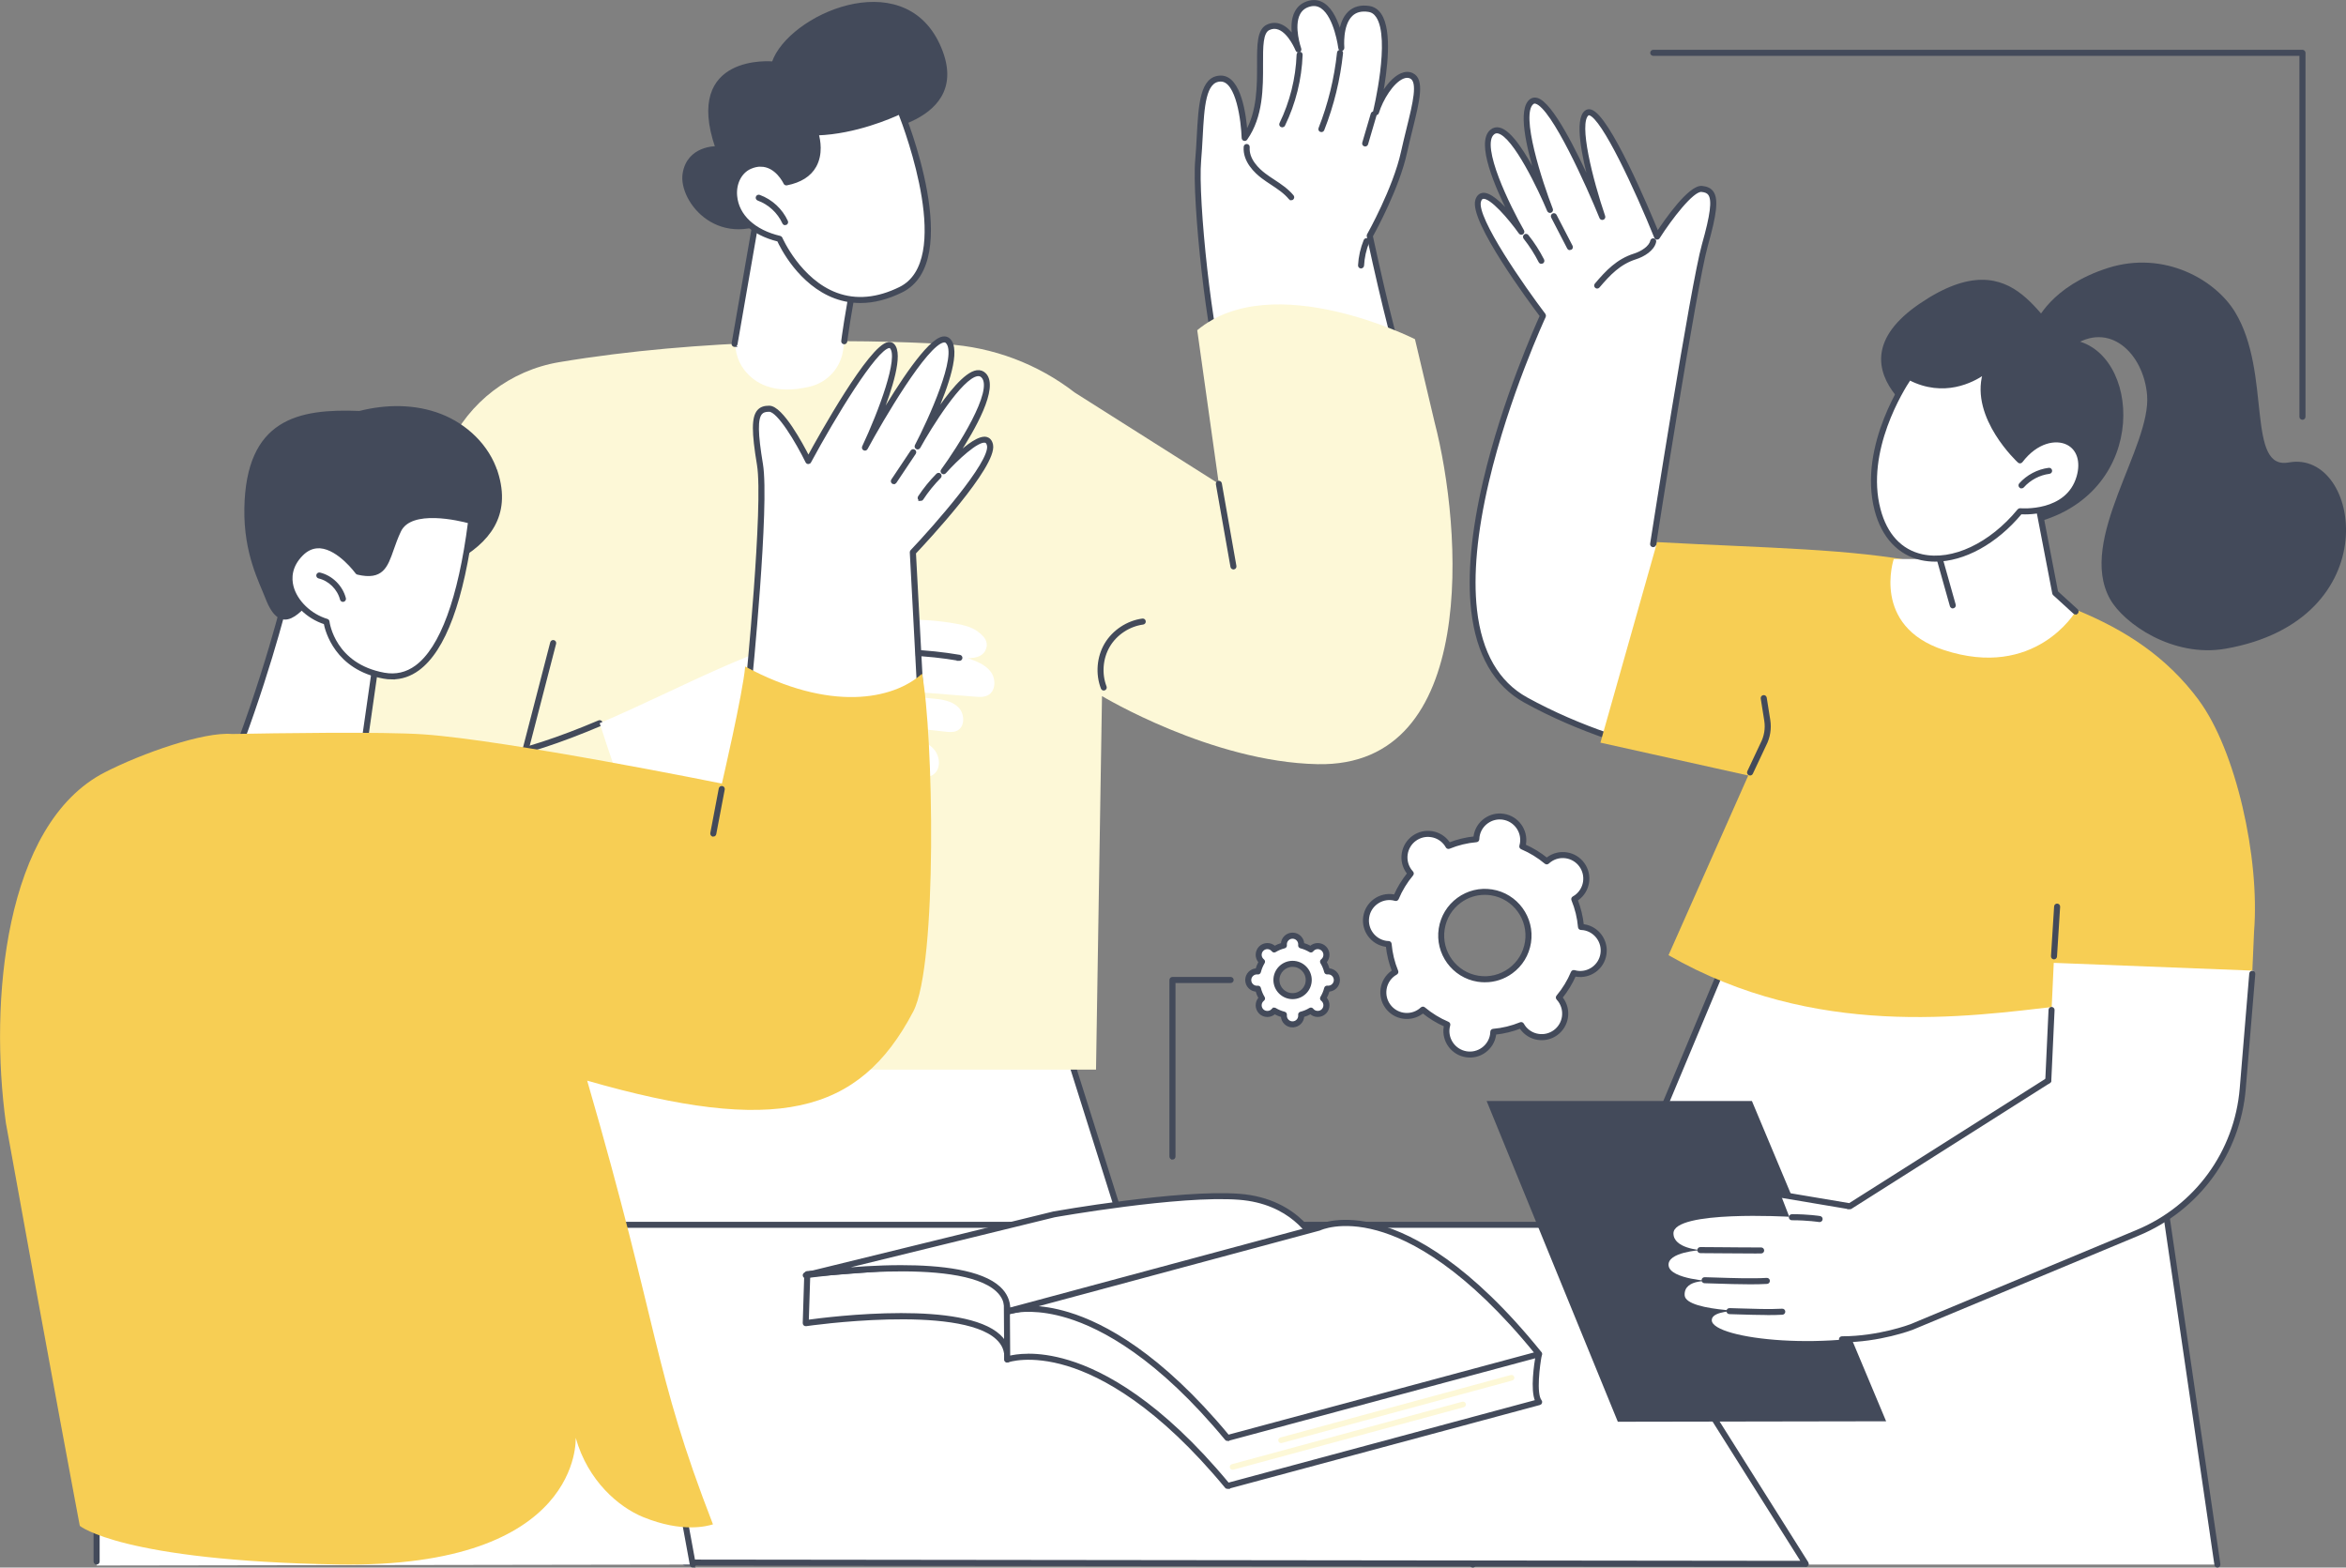
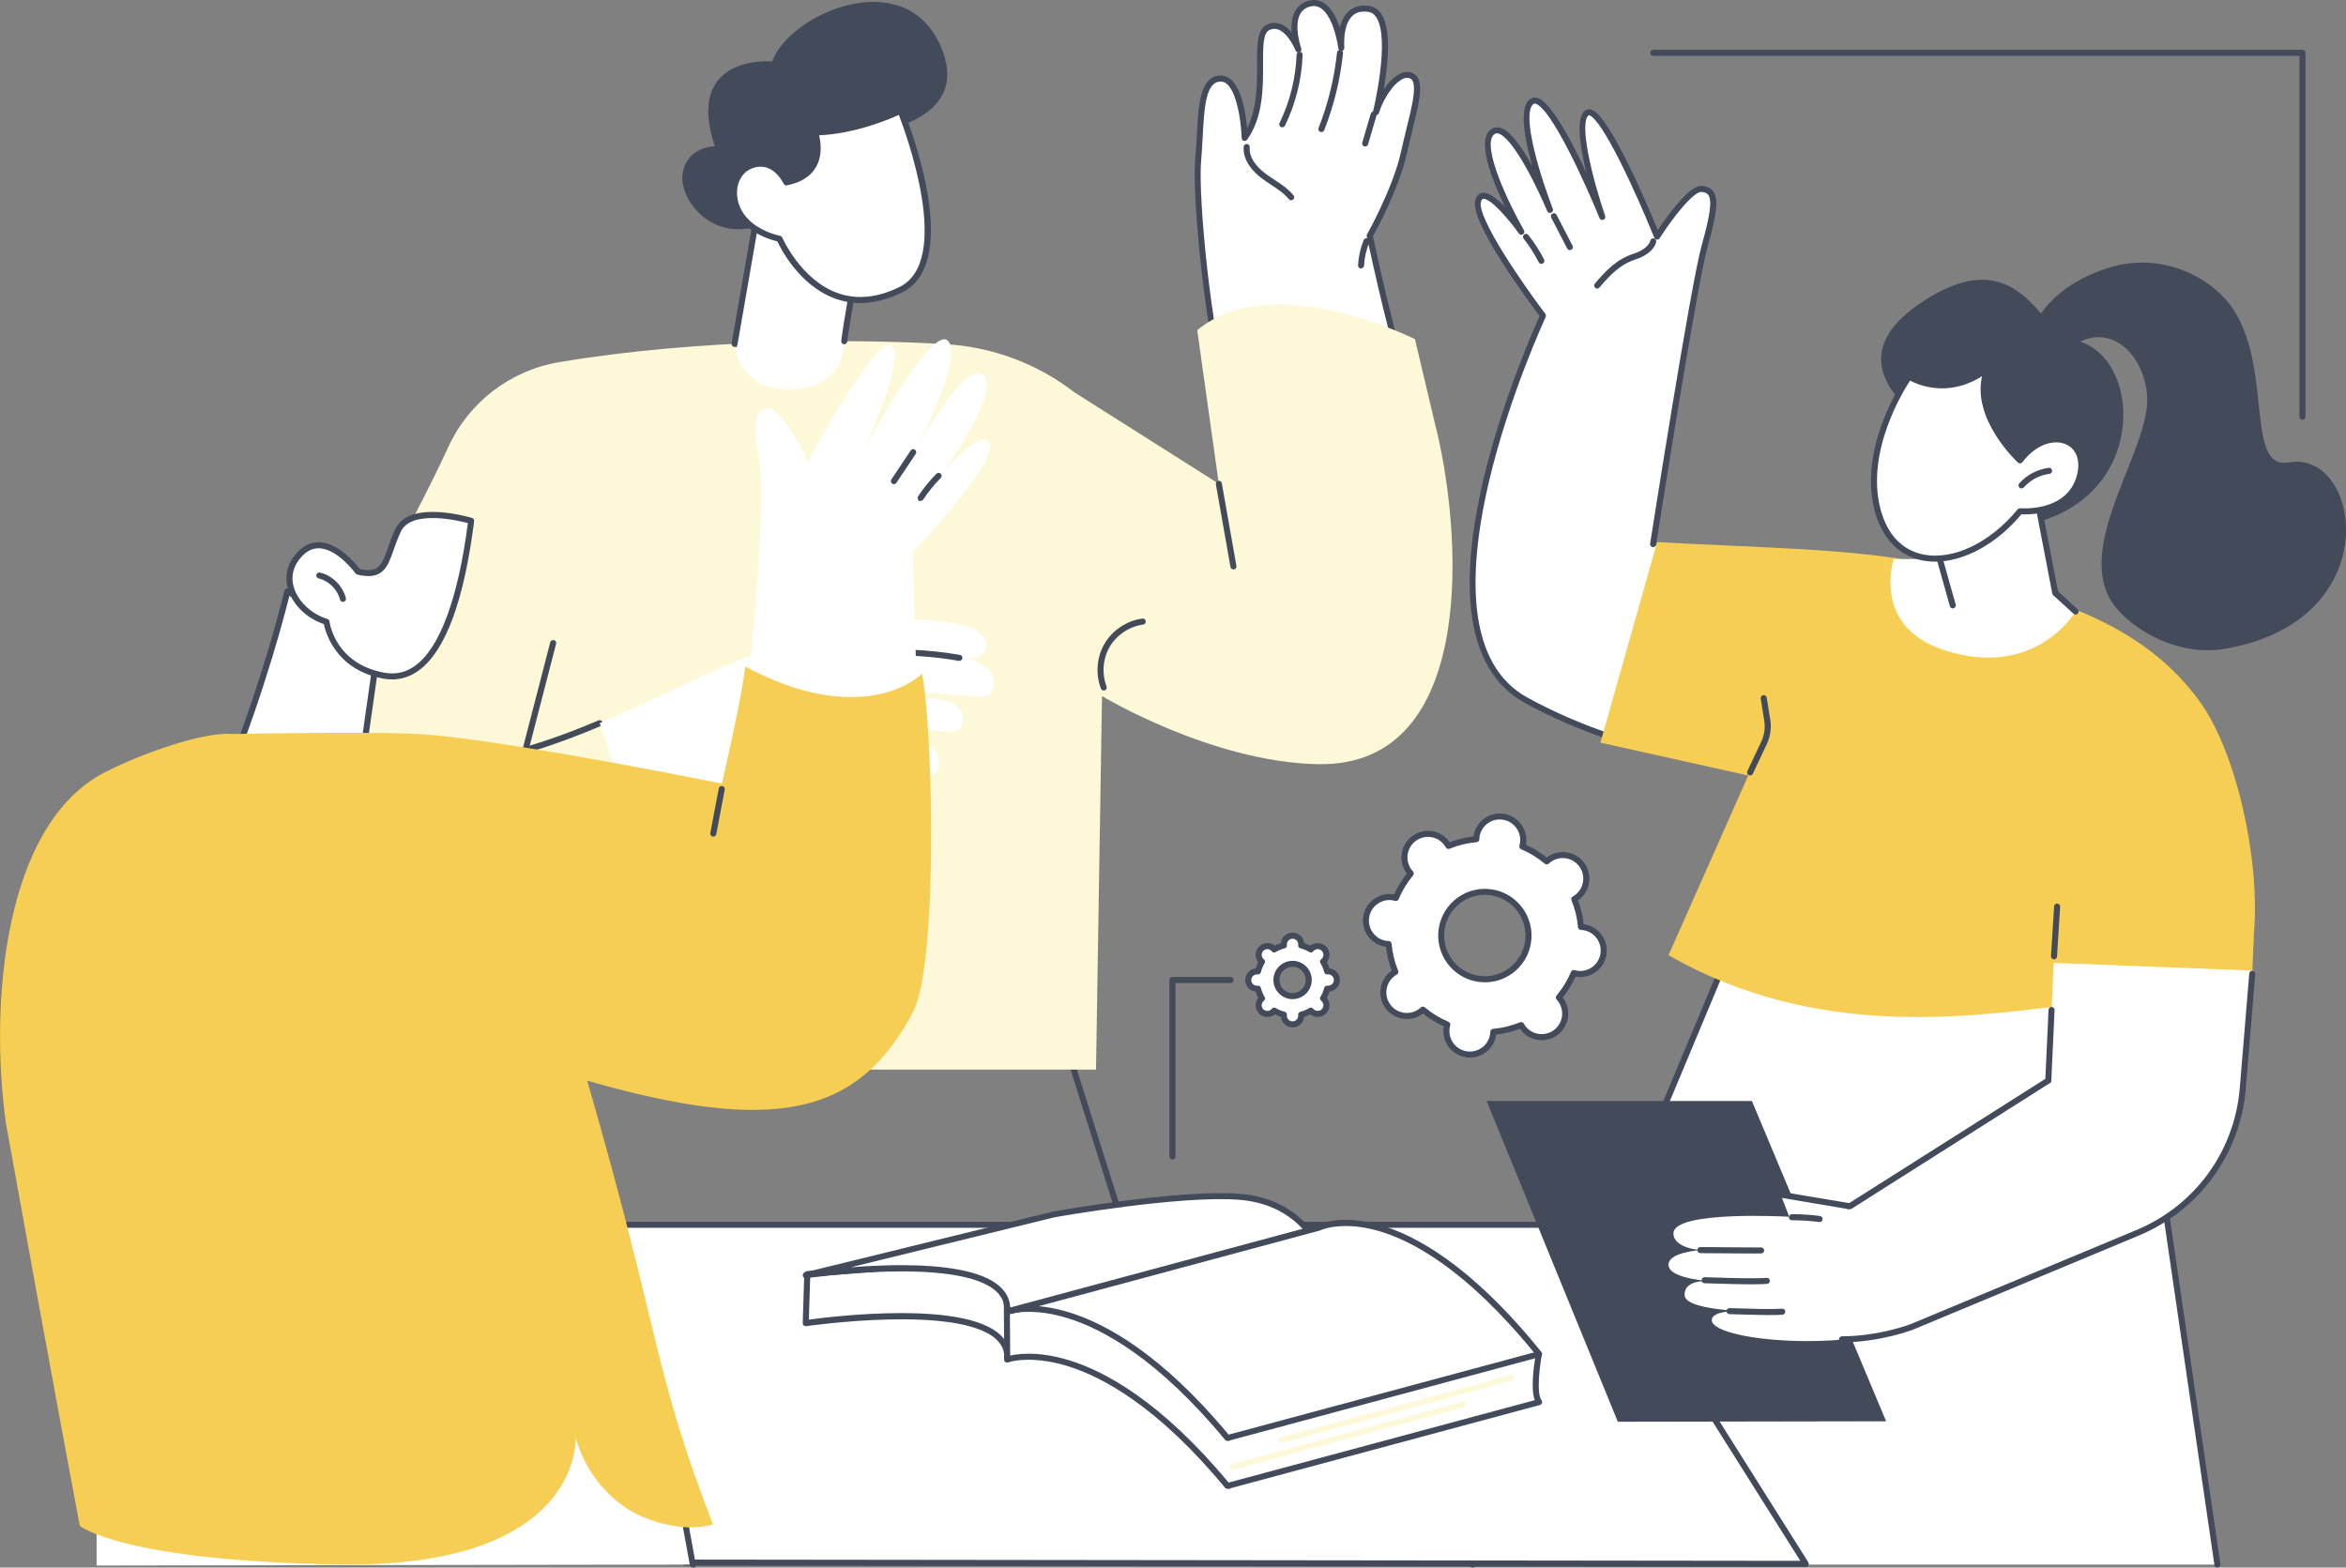
<svg xmlns="http://www.w3.org/2000/svg" id="Capa_2" data-name="Capa 2" viewBox="0 0 517.76 345.97">
  <rect x="0" y="0" width="517.76" height="345.97" fill="#808080" stroke="none" />
  <defs>
    <style>      .cls-1 {        fill: #fdf8d7;      }      .cls-2 {        fill: #f7ce54;      }      .cls-3 {        fill: #fff;      }      .cls-4 {        fill: #434a5a;        stroke: #434a5a;        stroke-miterlimit: 10;        stroke-width: .5px;      }    </style>
  </defs>
  <g id="Illustration">
    <g id="Celebrate_success" data-name="Celebrate success">
      <g>
        <g>
-           <polygon class="cls-3" points="223.18 191.39 247.95 269.99 88.5 269.99 91.25 243.21 93 234.32 93.26 232.95 223.18 191.39" />
          <path class="cls-4" d="M247.61,270.2c-.18,0-.34-.11-.4-.29l-23.23-73.65c-.07-.22.05-.45.27-.52.22-.07.45.05.52.27l23.23,73.65c.07.22-.05.45-.27.52-.04.01-.08.02-.13.02Z" />
          <g>
            <path class="cls-3" d="M91.25,245.3l-2.75,24.43,2.75-24.43Z" />
            <path class="cls-4" d="M88.5,270.14s-.03,0-.05,0c-.23-.03-.39-.23-.37-.46l2.75-24.43c.03-.23.23-.39.46-.37.23.03.39.23.37.46l-2.75,24.43c-.02.21-.2.37-.41.37Z" />
          </g>
        </g>
        <g>
          <g>
            <g>
              <path class="cls-3" d="M302.07,1.95c-6.99-1.03-6.04,8.62-6.04,8.62,0,0-1.4-11.2-7-9.79-5.6,1.41-2.47,10.12-2.47,10.12,0,0-2.69-6.76-6.7-4.87-4.02,1.89,1.02,15.68-5.15,24.41,0,0-.39-13.18-5.31-13.11-4.92.07-4.19,9.46-4.96,18.03-.77,8.57,2.65,40.5,5.58,47.64,8.15.99,40.77,9.26,42.36,8.96-4.65-16.67-6.44-23.13-10.07-39.94,0,0,5.76-10.18,7.56-18.42,1.8-8.24,4.47-15.56,1.65-16.89-2.81-1.34-6.56,3.88-7.84,8.04,0,0,5.38-21.79-1.61-22.82Z" />
              <path class="cls-4" d="M312.29,92.4c-1.16,0-6.19-1.13-16.77-3.56-9.94-2.29-21.21-4.88-25.55-5.41-.15-.02-.28-.12-.33-.25-2.95-7.17-6.39-39.16-5.61-47.84.15-1.71.25-3.47.34-5.17.38-7.07.71-13.18,5.03-13.24,4.36-.06,5.41,8.81,5.66,12.22,2.65-4.57,2.63-10.3,2.62-14.97-.01-4.22-.02-7.55,2.01-8.51.97-.46,1.95-.49,2.91-.11,1.16.46,2.12,1.46,2.84,2.47-.26-1.7-.3-3.79.56-5.39.61-1.15,1.6-1.9,2.94-2.24,1.18-.3,2.28-.11,3.26.57,1.83,1.25,2.93,3.96,3.55,6.18.24-1.55.78-3.27,1.98-4.41,1.1-1.05,2.59-1.45,4.41-1.18,1.02.15,1.86.7,2.49,1.64,2.45,3.65,1.26,12.57.29,17.77,1.17-2.03,2.72-3.84,4.32-4.55.89-.39,1.71-.41,2.46-.05,2.52,1.2,1.37,5.84-.22,12.27-.41,1.64-.82,3.34-1.21,5.09-1.68,7.68-6.83,17.14-7.53,18.39,3.68,16.98,5.54,23.67,10.03,39.76.03.11.01.23-.05.33-.06.1-.16.17-.28.19-.04,0-.1.01-.16.01ZM270.31,82.63c4.54.6,15.61,3.14,25.39,5.39,6.96,1.6,14.13,3.25,16.12,3.51-4.4-15.76-6.26-22.49-9.93-39.41-.02-.1,0-.2.04-.29.06-.1,5.75-10.22,7.52-18.3.39-1.76.81-3.47,1.21-5.11,1.38-5.59,2.57-10.41.67-11.32-.52-.25-1.12-.23-1.77.06-2.25.99-4.56,4.71-5.49,7.73-.07.21-.29.34-.51.28-.22-.06-.35-.28-.29-.5.04-.16,3.93-16.15.66-21.02-.5-.75-1.13-1.17-1.92-1.28h0c-1.56-.23-2.81.09-3.72.96-2.31,2.2-1.85,7.16-1.85,7.21.02.23-.14.43-.37.45-.23.03-.43-.14-.46-.36,0-.07-.9-6.94-3.9-8.99-.79-.54-1.64-.69-2.59-.45-1.12.28-1.91.88-2.41,1.82-1.51,2.84.22,7.71.23,7.76.08.21-.03.45-.24.53-.21.08-.45-.02-.53-.24-.02-.04-1.54-3.81-3.89-4.74-.75-.3-1.49-.27-2.25.09-1.55.73-1.54,3.83-1.53,7.75.02,5.16.04,11.58-3.46,16.52-.1.15-.29.21-.46.16-.17-.05-.29-.21-.3-.39-.11-3.54-1.18-12.7-4.86-12.7-.01,0-.02,0-.03,0-3.54.05-3.85,5.8-4.21,12.46-.09,1.7-.19,3.47-.34,5.2-.77,8.53,2.56,39.7,5.46,47.22Z" />
            </g>
            <path class="cls-4" d="M301.29,32.08s-.08,0-.12-.02c-.22-.06-.35-.3-.28-.52l1.88-6.4c.06-.22.3-.35.52-.28.22.06.35.3.28.52l-1.88,6.4c-.05.18-.22.3-.4.3Z" />
            <path class="cls-4" d="M291.62,28.91c-.05,0-.1,0-.15-.03-.21-.08-.32-.33-.23-.54,2.11-5.36,3.48-10.99,4.09-16.72.02-.23.23-.39.46-.37.23.02.39.23.37.46-.61,5.8-2,11.5-4.14,16.93-.06.16-.22.26-.39.26Z" />
            <path class="cls-4" d="M282.99,27.86c-.06,0-.12-.01-.18-.04-.21-.1-.29-.35-.19-.56,2.29-4.71,3.6-9.97,3.79-15.2,0-.23.2-.41.43-.4.23,0,.41.2.4.43-.19,5.35-1.53,10.72-3.87,15.53-.07.15-.22.23-.37.23Z" />
            <path class="cls-4" d="M284.97,43.95c-.12,0-.24-.05-.32-.15-1.09-1.32-2.51-2.26-4.01-3.25-.67-.44-1.36-.9-2.01-1.39-1.56-1.17-4.14-3.61-3.9-6.75.02-.23.21-.4.45-.38.23.02.4.22.38.45-.22,2.74,2.14,4.95,3.57,6.02.63.48,1.31.93,1.97,1.36,1.49.98,3.02,2,4.19,3.41.15.18.12.44-.05.59-.08.06-.17.1-.27.1Z" />
            <path class="cls-4" d="M300.38,59s-.02,0-.02,0c-.23-.01-.41-.21-.39-.44.1-1.89.52-3.74,1.23-5.49.09-.21.33-.32.54-.23.21.09.32.33.23.54-.68,1.67-1.07,3.42-1.17,5.22-.01.22-.2.39-.41.39Z" />
          </g>
          <path class="cls-1" d="M241.89,236.07l1.32-82.44s24.15,14.56,47.59,15.03c35.72.72,31.89-52.08,25.82-75.44l-4.34-18.36s-31.42-15.86-48.05-1.98l4.76,33.89-31.81-20.14c-8.17-6.32-18.05-10.04-28.37-10.66-20.05-1.21-54.33-1.25-85.38,3.96-10.77,1.81-19.94,8.8-24.48,18.71-8.3,18.11-23.51,43.7-32.96,68.4-6.34,16.56,1.94,35.32,18.65,41.31,1.04.37,2.05.67,3.02.87l-1.81,26.85h156.04Z" />
          <path class="cls-4" d="M108.75,167.73c-.19,0-.37-.14-.41-.33-.05-.23.1-.44.32-.49,7.11-1.45,14.59-3.89,23.52-7.68.21-.09.46,0,.55.22.09.21,0,.46-.22.55-8.99,3.81-16.51,6.27-23.68,7.73-.03,0-.06,0-.08,0Z" />
          <path class="cls-4" d="M104.82,211.97c-5.41,0-10.73-.64-15.87-1.92-.22-.06-.36-.28-.3-.5.06-.22.28-.36.5-.3,15.1,3.78,31.95,1.87,47.43-5.4,3.27-1.53,6.56-3.26,10.07-5.28.2-.11.45-.05.57.15.11.2.05.45-.15.57-3.52,2.03-6.84,3.76-10.13,5.31-10.4,4.88-21.41,7.37-32.12,7.37Z" />
          <path class="cls-4" d="M115.37,168.26s-.07,0-.1-.01c-.22-.06-.36-.28-.3-.51,1.01-3.92,2.17-8.39,3.33-12.86,1.18-4.54,2.35-9.08,3.38-13.06.06-.22.29-.36.51-.3.22.06.36.28.3.51-1.03,3.98-2.2,8.52-3.38,13.06-1.16,4.47-2.32,8.94-3.33,12.86-.05.19-.22.31-.4.31Z" />
          <g>
            <path class="cls-3" d="M218.64,148.24c-1.21-1.59-3.21-2.33-5.09-3,2.08.07,3.62-.55,4.11-2.14.49-1.6-.52-2.69-1.85-3.7-1.33-1.01-3.02-1.41-4.67-1.72-17.71-3.24-35.81,2.55-52.28,9.83-8.86,3.92-17.59,8.31-26.51,12.1,4.04,12.66,9.39,27.15,14.51,39.32,10.87-6.26,21.04-13.76,31.45-20.8,6.54-4.42,14.14-8.87,21.87-7.21,2,.43,4.29,1.2,5.91-.05,1.54-1.2,1.41-3.72.22-5.26-1.19-1.55-3.1-2.33-4.95-2.97-1.84-.64-3.78-1.23-5.23-2.54,4.16.46,8.32.92,12.48,1.38.87.1,1.78.18,2.57-.18,1.87-.86,1.77-3.81.29-5.24-1.49-1.43-3.7-1.73-5.75-1.9-2.05-.17-4.25-.35-5.87-1.62,5.12.41,10.23.81,15.35,1.22.95.08,1.96.14,2.81-.3,1.78-.91,1.84-3.63.63-5.22Z" />
            <path class="cls-4" d="M211.75,145.6s-.05,0-.07,0c-3.59-.62-7.26-1-10.91-1.15-.23,0-.41-.2-.4-.43,0-.23.2-.41.43-.4,3.68.15,7.38.54,11.01,1.16.23.04.38.25.34.48-.03.2-.21.35-.41.35Z" />
          </g>
          <path class="cls-4" d="M243.6,152.16c-.17,0-.32-.1-.39-.27-1.21-3.12-.91-6.85.79-9.73,1.7-2.88,4.83-4.95,8.15-5.39.23-.03.44.13.47.36.03.23-.13.44-.36.47-3.08.41-5.97,2.32-7.54,4.99-1.58,2.67-1.86,6.12-.74,9,.08.21-.02.46-.24.54-.05.02-.1.03-.15.03Z" />
          <path class="cls-4" d="M272.22,125.43c-.2,0-.37-.14-.41-.34l-3.22-18.24c-.04-.23.11-.44.34-.48.23-.04.44.11.48.34l3.22,18.24c.04.23-.11.44-.34.48-.02,0-.05,0-.07,0Z" />
        </g>
        <g>
          <g>
            <path class="cls-3" d="M166.67,50.04s-3.06,16.86-4.25,24.1c-.43,2.6.18,5.29,1.77,7.4,2.2,2.92,6.49,5.75,14.61,3.77,3.9-.95,6.82-4.22,7.3-8.21.6-4.91,1.54-11.67,2.52-15.12l-21.95-11.94Z" />
            <path class="cls-4" d="M162.12,76.31s-.05,0-.07,0c-.23-.04-.38-.25-.34-.48l4.83-27.77c.02-.14.11-.25.24-.31.13-.06.27-.04.39.03l21.68,13.85c.15.09.22.27.18.44-1.33,6.02-2.28,13.23-2.29,13.3-.03.23-.24.39-.47.36-.23-.03-.39-.24-.36-.47,0-.07.93-7.09,2.24-13.09l-20.91-13.36-4.72,27.15c-.04.2-.21.34-.41.34Z" />
          </g>
          <path class="cls-4" d="M190.76,29.23s24.54-1.89,16.4-19.41c-8.14-17.52-33.07-6.3-36.57,3.99,0,0-19.56-1.91-12.49,18.71,0,0-6.26-.17-7.2,5.83-.94,6,7.96,17.39,21.14,9.06,13.18-8.33,18.71-18.19,18.71-18.19Z" />
          <g>
            <g>
              <path class="cls-3" d="M198.73,24.45s-9.12,4.59-18.85,4.78c0,0,3.38,9.12-6.34,11.02,0,0-2.77-5.93-8.11-3.58-5.34,2.35-5.44,13.22,6.6,16.05,0,0,8.66,20.13,26.76,11.23,13.41-6.6-.07-39.5-.07-39.5Z" />
              <path class="cls-4" d="M189.89,66.63c-1.91,0-3.76-.33-5.56-.99-7.88-2.91-11.94-11.16-12.58-12.57-5.93-1.45-9.71-5.08-10.14-9.72-.29-3.13,1.18-5.97,3.66-7.06,4.93-2.17,7.82,2.28,8.5,3.49,2.61-.57,4.43-1.74,5.41-3.49,1.71-3.04.33-6.88.32-6.92-.05-.13-.03-.27.05-.38.08-.11.2-.18.34-.18,9.52-.19,18.58-4.69,18.67-4.74.1-.05.22-.06.33-.02.11.04.19.12.24.23.56,1.36,13.47,33.33-.13,40.03-3.14,1.54-6.18,2.32-9.09,2.32ZM167.88,36.53c-.69,0-1.45.15-2.27.51-2.15.95-3.43,3.45-3.17,6.23.4,4.33,4.03,7.7,9.7,9.04.13.03.23.12.29.24.04.09,4.09,9.32,12.2,12.31,4.31,1.59,9.02,1.16,13.99-1.29,12.12-5.96,1.37-34.76-.11-38.55-1.85.86-9.72,4.31-18.06,4.61.35,1.24.97,4.36-.54,7.06-1.14,2.04-3.26,3.38-6.28,3.97-.19.04-.38-.06-.46-.23-.09-.19-1.87-3.89-5.29-3.89Z" />
            </g>
-             <path class="cls-4" d="M173.28,49.44c-.16,0-.31-.09-.38-.24-1.09-2.38-3.13-4.27-5.59-5.17-.22-.08-.33-.32-.25-.53.08-.22.32-.33.53-.25,2.67.98,4.88,3.02,6.06,5.61.1.21,0,.46-.2.55-.06.03-.12.04-.17.04Z" />
          </g>
        </g>
      </g>
      <g>
        <g>
          <polygon class="cls-3" points="385.57 200.53 325.03 345.31 489.37 345.31 469.28 207.75 385.57 200.53" />
          <path class="cls-4" d="M325.03,345.72c-.05,0-.11-.01-.16-.03-.21-.09-.31-.33-.22-.54l60.54-144.78c.07-.17.23-.27.42-.25l83.71,7.23c.19.02.35.16.38.35l20.09,137.55c.03.23-.12.44-.35.47-.23.03-.44-.12-.47-.35l-20.05-137.23-83.07-7.17-60.42,144.5c-.07.16-.22.26-.38.26Z" />
        </g>
        <g>
          <g>
            <path class="cls-3" d="M364.87,120.09l15.63,7.72-.15,37.42s-19.83,4.1-43.58-10.72c-27.6-17.21,3.79-84.84,3.79-84.84,0,0-15.74-20.77-14.31-25.36,1.43-4.6,9.54,6.84,9.54,6.84,0,0-10.62-18.54-6.44-22,4.18-3.46,12.77,17.18,12.77,17.18,0,0-8.11-20.84-4.06-23.9,4.06-3.06,15.6,25.45,15.6,25.45,0,0-6.88-20.23-3.45-22.94,3.43-2.71,15.54,27.27,15.54,27.27,0,0,6.87-10.81,9.85-10.52,2.98.29,3.52,2.78.71,12.71-2.49,8.76-11.43,65.69-11.43,65.69Z" />
            <path class="cls-4" d="M386.96,169.81s-.02,0-.03,0c-.26-.02-26.35-1.71-50.36-14.94-6.62-3.65-10.54-10.44-11.64-20.19-.87-7.74.02-17.35,2.65-28.57,4.19-17.88,11.54-34.28,12.5-36.39-2.2-2.91-15.64-20.99-14.23-25.54.31-1,.9-1.29,1.35-1.36,1.57-.25,4.03,2.09,5.98,4.33-2.95-5.83-7.26-15.69-4.09-18.32.54-.45,1.17-.59,1.86-.42,2.55.63,5.75,5.84,8.14,10.46-1.99-6.42-3.92-14.78-1.28-16.78.4-.3.89-.39,1.41-.24,3.22.89,8.52,11.57,11.84,18.94-1.7-6.23-3.38-14.38-1.11-16.17.32-.25.7-.32,1.11-.21,3.98,1.05,12.78,22.06,14.76,26.91,1.66-2.52,7.02-10.3,9.8-10.04,1.12.11,1.86.48,2.33,1.16,1.06,1.56.71,4.75-1.29,11.81-2.45,8.64-11.31,65.34-11.4,65.91-.04.23-.25.38-.48.35-.23-.04-.38-.25-.35-.48.09-.57,8.95-57.32,11.42-66.01,1.87-6.6,2.28-9.82,1.4-11.11-.32-.47-.85-.72-1.72-.8-1.97-.19-6.85,6.23-9.46,10.33-.08.13-.23.21-.39.19-.16-.01-.29-.11-.35-.26-4.24-10.5-11.6-26.39-14.51-27.16-.2-.05-.31,0-.39.06-2.35,1.86.86,14.46,3.59,22.48.07.21-.04.45-.25.52-.21.08-.45-.02-.53-.23-2.72-6.71-10.58-24.36-14.27-25.39-.27-.08-.49-.04-.69.11-3.12,2.36,1.97,17.71,4.19,23.42.08.21-.02.45-.23.54-.21.08-.45-.02-.54-.23-1.88-4.51-7.51-16.41-10.99-17.27-.43-.11-.79-.03-1.13.25-3.2,2.66,3.63,16.4,6.54,21.47.11.19.05.44-.14.56-.19.12-.43.07-.56-.11-2.23-3.14-6.39-8.02-8.13-7.75-.11.02-.46.07-.68.79-1.12,3.6,9.9,19.26,14.25,24.99.09.12.11.29.05.43-.08.17-8.11,17.48-12.56,36.47-2.61,11.13-3.49,20.64-2.63,28.28,1.07,9.47,4.84,16.04,11.21,19.55,23.85,13.13,49.75,14.82,50,14.84.23.01.4.21.39.44-.01.22-.2.39-.41.39Z" />
            <path class="cls-4" d="M352.5,63.44c-.1,0-.19-.03-.27-.1-.18-.15-.2-.41-.05-.59,2.45-2.88,4.78-5.36,8.54-6.55,1.6-.51,3.45-1.67,3.74-3.03.05-.22.27-.37.49-.32.22.05.37.27.32.49-.39,1.81-2.56,3.1-4.3,3.65-3.55,1.13-5.79,3.52-8.16,6.3-.08.1-.2.15-.32.15Z" />
            <path class="cls-4" d="M346.47,54.95c-.15,0-.3-.08-.37-.22l-3.53-6.82c-.11-.2-.03-.46.18-.56.2-.11.46-.03.56.18l3.53,6.82c.11.2.03.46-.18.56-.06.03-.13.05-.19.05Z" />
            <path class="cls-4" d="M340.18,57.98c-.15,0-.3-.08-.37-.23-.94-1.84-2.06-3.6-3.35-5.22-.14-.18-.11-.44.07-.58.18-.14.44-.11.58.07,1.32,1.66,2.48,3.47,3.44,5.36.1.2.02.46-.18.56-.06.03-.13.05-.19.05Z" />
          </g>
          <g>
            <path class="cls-2" d="M485.25,154.49c-7.09-9.53-16.17-15.47-27.16-19.95-12.68-5.17-20.75-7.73-33.65-10.3-15.89-3.16-34.25-3.26-58.71-4.59l-12.52,44.26,32.63,7.25-17.6,39.66c32.31,18.53,65.64,13.62,86.42,11.23l1.39-8.56,41.03,1.01.39-8.91c1.3-16.24-4.01-40.05-12.23-51.09Z" />
            <path class="cls-4" d="M453.32,211.49s-.02,0-.03,0c-.23-.01-.4-.21-.39-.44l.69-10.98c.01-.23.21-.4.44-.39.23.01.4.21.39.44l-.69,10.98c-.01.22-.2.39-.41.39Z" />
            <path class="cls-4" d="M386.24,170.91c-.06,0-.12-.01-.18-.04-.21-.1-.3-.35-.2-.55l2.94-6.25c.8-1.54,1.09-3.31.82-5.01l-.78-4.91c-.04-.23.12-.44.35-.48.23-.04.44.12.48.35l.78,4.91c.3,1.87-.02,3.83-.9,5.51l-2.93,6.23c-.07.15-.22.24-.38.24Z" />
          </g>
          <g>
            <polygon class="cls-3" points="398.53 345.16 151.24 344.88 104.06 270.33 351.38 270.33 398.53 345.16" />
            <path class="cls-4" d="M398.53,345.58l-247.29-.28c-.14,0-.28-.07-.35-.19l-47.18-74.55c-.08-.13-.09-.29-.01-.42.07-.13.21-.22.36-.22h247.32c.14,0,.28.07.35.19l47.15,74.83c.08.13.09.29.01.42-.07.13-.21.21-.36.21ZM151.47,344.46l246.31.28-46.63-74H104.82l46.65,73.72Z" />
          </g>
          <g>
            <path class="cls-3" d="M453.26,212.51l-1.2,25.97-39.15,24.75,9.77,29.41,52.11-21.88c10.39-5.23,17.57-15.2,19.22-26.72l3.31-29.81-44.07-1.72Z" />
            <path class="cls-4" d="M452.06,238.89s-.01,0-.02,0c-.23-.01-.41-.21-.4-.43l.72-15.57c.01-.23.2-.41.43-.4.23.01.41.21.4.43l-.72,15.57c-.01.22-.19.4-.42.4Z" />
            <polygon class="cls-4" points="415.89 313.44 357.22 313.54 328.47 243.25 386.48 243.25 415.89 313.44" />
            <g>
              <path class="cls-3" d="M412.91,263.23l-11.31,1.78-8.66-1.49,1.95,5.03s-25.57-1.48-25.56,3.67c0,3.34,6.03,3.69,6.03,3.69,0,0-7.5.42-7.1,3.44.4,3.02,9.59,3.44,9.59,3.44,0,0-6.26-.75-6.05,3.09.21,3.84,18.25,3.65,18.25,3.65,0,0-12.4-1.31-12.26,1.89.18,4.13,26.29,7.2,44.89,1.23,0,0-2.74-17.83-9.77-29.41Z" />
              <path class="cls-4" d="M401.6,269.47s-.04,0-.07,0c-.02,0-2.52-.4-6.03-.4h-.04c-.23,0-.42-.19-.42-.42,0-.24.22-.42.46-.42,3.58,0,6.06.39,6.16.41.23.04.38.25.34.48-.03.2-.21.35-.41.35Z" />
              <path class="cls-4" d="M408.26,266.65s-.05,0-.07,0l-15.45-2.6c-.23-.04-.38-.25-.34-.48.04-.23.25-.38.48-.34l15.29,2.57,43.67-27.67c.19-.12.45-.07.57.13.12.19.07.45-.13.57l-43.8,27.76c-.07.04-.14.06-.22.06Z" />
              <path class="cls-4" d="M386.3,283.21c-2.54,0-5.34-.09-7.76-.17-.83-.03-1.63-.05-2.35-.07-.23,0-.41-.2-.4-.43,0-.23.19-.4.42-.4,0,0,0,0,.01,0,.73.02,1.52.05,2.35.07,3.66.12,8.23.27,11.35.08.24-.01.43.16.44.39.01.23-.16.43-.39.44-1.09.06-2.34.09-3.67.09Z" />
              <path class="cls-4" d="M390.25,289.99c-2.15,0-4.53-.08-6.58-.14-.71-.02-1.38-.04-1.99-.06-.23,0-.41-.2-.4-.43,0-.23.19-.4.42-.4,0,0,0,0,.01,0,.61.02,1.29.04,1.99.06,3.11.1,6.97.23,9.62.07.24-.02.43.16.44.39.01.23-.16.43-.39.44-.92.05-1.99.08-3.12.08Z" />
              <path class="cls-4" d="M387.43,276.41c-2.01,0-4.29-.02-6.51-.04-2.1-.02-4.08-.04-5.66-.04-.23,0-.42-.19-.42-.42s.19-.42.42-.42c1.58,0,3.57.02,5.67.04,2.69.03,5.47.05,7.75.04h0c.23,0,.41.18.42.41,0,.23-.18.42-.41.42-.41,0-.83,0-1.26,0Z" />
              <g>
                <path class="cls-3" d="M406.52,295.6c8.31,0,15.34-2.7,15.34-2.7l49.92-20.8c13.08-5.45,22.02-17.73,23.2-31.85l2.1-25.32-90.56,80.67Z" />
                <path class="cls-4" d="M406.52,296.02c-.23,0-.42-.19-.42-.42s.19-.42.42-.42c8.14,0,15.12-2.65,15.19-2.68l49.91-20.8c12.99-5.41,21.78-17.48,22.94-31.5l2.1-25.32c.02-.23.22-.4.45-.38.23.02.4.22.38.45l-2.1,25.32c-1.19,14.33-10.18,26.67-23.45,32.2l-49.92,20.8c-.08.03-7.21,2.74-15.5,2.74Z" />
              </g>
            </g>
          </g>
        </g>
        <g>
          <g>
            <path class="cls-4" d="M429.92,95.89s-28.11-13.71-6.07-28.69c22.04-14.98,26.3,7.09,33.37,8.05,14.87,2.02,17.28,33.05-7.82,39.78-30.38,8.14-19.48-19.13-19.48-19.13Z" />
            <path class="cls-4" d="M449.56,71.25s3.19-7.88,15.75-11.87c12.32-3.91,23.48,2.62,27.73,9.59,8.2,13.42,2.22,35.15,12.18,33.34,15.46-2.82,21.72,34.36-14.09,40.62-11.52,2.01-22.27-5.53-25.24-10.86-7.19-12.91,9.19-33.36,8.22-44.9-.8-9.42-8.6-16.81-16.98-10.88s-7.57-5.03-7.57-5.03Z" />
          </g>
          <path class="cls-3" d="M426.08,112.1l2.02,11.28h-10.15s-4.99,14.79,11.01,20.07c20.23,6.67,29.12-8.47,29.12-8.47l-4.49-4.1-4.94-25.67-22.58,6.9Z" />
          <path class="cls-4" d="M458.08,135.39c-.1,0-.2-.04-.28-.11l-4.49-4.1c-.07-.06-.11-.14-.13-.23l-4.85-25.22-21.79,6.66,1.96,10.91c.04.23-.11.44-.34.48-.23.04-.44-.11-.48-.34l-2.02-11.28c-.04-.21.09-.41.29-.47l22.58-6.9c.11-.03.23-.02.34.04.1.06.17.16.19.28l4.91,25.54,4.39,4c.17.15.18.42.03.59-.08.09-.19.14-.31.14Z" />
          <g>
            <path class="cls-3" d="M445.82,101.6s-11.24-10.23-7.13-20.29c0,0-7.63,7.04-17.36,1.83,0,0-10.7,15.04-6.95,29.38,3.97,15.15,20.61,13.47,31.44.32,0,0,10.67,1.07,13.14-7.5,2.47-8.57-6.98-11.79-13.14-3.72Z" />
            <path class="cls-4" d="M427.1,123.71c-1.05,0-2.07-.11-3.06-.32-4.96-1.09-8.54-4.92-10.07-10.77-3.76-14.36,6.91-29.57,7.02-29.72.12-.17.35-.22.54-.13,9.36,5.01,16.8-1.7,16.88-1.77.14-.13.36-.15.52-.04.16.11.22.32.15.5-3.56,8.72,4.92,17.75,6.71,19.52,3.66-4.52,8.17-5.15,10.88-3.79,2.73,1.37,3.76,4.53,2.69,8.25-2.33,8.1-11.77,7.91-13.35,7.82-5.49,6.59-12.6,10.45-18.9,10.45ZM421.46,83.68c-1.45,2.18-10.06,15.85-6.68,28.73,1.47,5.62,4.74,9.13,9.44,10.17,6.71,1.47,15.05-2.45,21.27-10.01.09-.11.23-.16.36-.15.1.01,10.35.93,12.7-7.21.95-3.3.08-6.09-2.27-7.27-2.49-1.25-6.72-.56-10.14,3.92-.07.09-.18.15-.29.16-.12.01-.23-.03-.32-.11-.11-.1-10.45-9.66-7.7-19.43-2.49,1.71-8.83,5.06-16.38,1.2Z" />
          </g>
          <path class="cls-4" d="M446.15,107.54c-.1,0-.2-.03-.28-.1-.17-.15-.19-.42-.04-.59,1.62-1.82,3.93-3.04,6.35-3.35.23-.03.44.13.47.36.03.23-.13.44-.36.47-2.22.28-4.34,1.4-5.83,3.08-.08.09-.2.14-.31.14Z" />
          <path class="cls-4" d="M430.98,134.02c-.18,0-.35-.12-.4-.3l-2.88-10.23c-.06-.22.07-.45.29-.51.22-.06.45.07.51.29l2.88,10.23c.06.22-.07.45-.29.51-.04.01-.08.02-.11.02Z" />
        </g>
      </g>
      <g>
        <g>
          <polygon class="cls-3" points="21.32 331.22 21.32 345.52 152.78 345.31 149.85 328.69 121.83 310.05 21.32 331.22" />
-           <path class="cls-4" d="M21.32,345.06c-.23,0-.42-.19-.42-.42v-8.91c0-.23.19-.42.42-.42s.42.19.42.42v8.91c0,.23-.19.42-.42.42Z" />
          <path class="cls-4" d="M152.91,345.72c-.2,0-.37-.14-.41-.34l-1.89-10.29c-.04-.23.11-.44.33-.48.23-.04.44.11.48.33l1.89,10.29c.04.23-.11.44-.33.48-.03,0-.05,0-.08,0Z" />
        </g>
        <g>
          <g>
            <path class="cls-3" d="M83.2,144.5l-3.42,23.93s-21.28,3.49-29.85,3.63c9.06-22.58,13.5-41.54,13.5-41.54,0,0,11.29,5.9,19.78,13.98Z" />
            <path class="cls-4" d="M49.92,172.48c-.14,0-.26-.07-.34-.18-.08-.11-.1-.26-.04-.39,8.94-22.29,13.43-41.29,13.48-41.48.03-.13.11-.23.23-.28.12-.05.25-.05.37,0,.11.06,11.44,6.02,19.88,14.05.1.09.14.23.13.36l-3.42,23.93c-.03.18-.17.32-.34.35-.21.03-21.41,3.5-29.92,3.64,0,0,0,0,0,0ZM63.7,131.14c-.78,3.2-5.17,20.46-13.16,40.49,8.23-.27,26.31-3.15,28.87-3.56l3.35-23.42c-7.36-6.95-16.86-12.31-19.06-13.51Z" />
          </g>
          <g>
-             <path class="cls-4" d="M109.62,104.26c-1.86-5.87-6.74-10.48-12.4-12.67-5.66-2.19-12-2.13-17.87-.64-13.52-.54-24.83,1.73-25.17,21.27-.17,9.97,3.29,16.22,4.62,19.72,3.37,8.84,7.53,2.64,10.64-.47,1.94-1.95,5.43,1.89,7.98.88,12.24-4.82,38.31-8.83,32.21-28.11Z" />
+             <path class="cls-4" d="M109.62,104.26Z" />
            <g>
              <g>
                <path class="cls-3" d="M103.99,114.96s-13.25-3.98-16.12,2.06-2.19,10.75-8.86,9.17c0,0-7.01-9.74-12.66-4.06-5.66,5.68-.68,13.22,5.7,15.11,0,0,1.2,9.81,12.67,11.89s16.89-15.39,19.27-34.17Z" />
                <path class="cls-4" d="M86.54,149.71c-.62,0-1.25-.06-1.89-.18-10.55-1.92-12.65-10.35-12.96-11.98-3.89-1.24-7.07-4.4-7.97-7.92-.5-1.98-.51-4.94,2.34-7.81,1.38-1.39,2.97-2.02,4.7-1.88,4.17.33,7.86,5.01,8.5,5.87,4.54,1.03,5.28-1.06,6.59-4.82.44-1.25.93-2.66,1.64-4.16,2.99-6.29,16.06-2.45,16.61-2.28.19.06.32.25.29.45-2.21,17.48-6.28,28.5-12.08,32.75-1.77,1.3-3.71,1.95-5.78,1.95ZM70.3,120.76c-1.33,0-2.56.56-3.65,1.66-2.57,2.58-2.57,5.24-2.12,7.01.83,3.27,3.98,6.32,7.65,7.41.16.05.27.18.29.35.05.39,1.31,9.53,12.33,11.53,2.56.46,4.93-.08,7.04-1.63,5.49-4.03,9.54-15.03,11.7-31.83-2.06-.56-12.85-3.19-15.28,1.93-.69,1.45-1.18,2.85-1.61,4.07-1.34,3.83-2.31,6.6-7.72,5.32-.1-.02-.18-.08-.24-.16-.04-.05-3.88-5.32-7.99-5.65-.13-.01-.26-.02-.39-.02Z" />
              </g>
              <path class="cls-4" d="M75.69,132.59c-.18,0-.35-.12-.4-.31-.61-2.36-2.59-4.31-4.92-4.86-.22-.05-.36-.28-.31-.5.05-.22.28-.36.5-.31,2.62.62,4.85,2.81,5.53,5.46.06.22-.08.45-.3.51-.04,0-.07.01-.11.01Z" />
            </g>
          </g>
        </g>
        <g>
          <g>
            <path class="cls-3" d="M165.22,150.96l37.62,19.55-1.38-48.63s17.95-18.9,17.03-23.62c-.91-4.73-10.24,5.74-10.24,5.74,0,0,12.61-17.25,8.84-21.15-3.77-3.9-14.59,15.66-14.59,15.66,0,0,10.37-19.82,6.68-23.31-3.69-3.49-18.32,23.57-18.32,23.57,0,0,9.08-19.34,5.97-22.42-3.11-3.07-18.46,25.38-18.46,25.38,0,0-5.63-11.5-8.62-11.55-2.99-.04-3.81,2.37-2.11,12.55,1.5,8.98-2.42,48.21-2.42,48.21Z" />
-             <path class="cls-4" d="M203.57,162.07c-.22,0-.4-.17-.42-.39l-2.11-39.77c0-.11.04-.23.11-.31,4.95-5.21,17.64-19.55,16.93-23.26-.14-.73-.48-.83-.59-.86-1.68-.46-6.37,3.92-8.93,6.8-.15.17-.4.19-.57.05-.17-.14-.21-.39-.07-.57,3.45-4.72,11.77-17.62,8.88-20.61-.3-.31-.65-.43-1.09-.37-3.55.47-10.47,11.67-12.83,15.95-.11.2-.36.27-.56.16-.2-.11-.28-.36-.17-.56,2.84-5.43,9.6-20.13,6.76-22.81-.18-.17-.39-.23-.67-.18-3.78.61-13.55,17.28-16.99,23.65-.11.2-.35.28-.55.17-.2-.1-.28-.34-.19-.55,3.6-7.67,8.18-19.84,6.06-21.94-.07-.07-.17-.13-.38-.1-2.97.44-12.05,15.42-17.43,25.38-.07.14-.22.22-.37.22-.16,0-.3-.09-.37-.23-2.13-4.36-6.26-11.28-8.25-11.31-.87-.01-1.43.17-1.8.61-1.02,1.18-.97,4.43.16,11.2,1.49,8.94-2.37,47.67-2.54,49.32-.02.23-.23.4-.46.37-.23-.02-.4-.23-.37-.46.04-.4,4.02-40.27,2.55-49.1-1.21-7.23-1.2-10.45.03-11.88.54-.63,1.33-.91,2.44-.9,2.81.04,7.26,8.37,8.63,11.06,2.51-4.6,13.58-24.5,17.65-25.11.42-.06.8.05,1.08.34,2.05,2.03-.52,9.95-2.9,15.95,4.11-6.95,10.57-16.98,13.86-17.51.54-.09,1.01.05,1.38.4,2.41,2.28-.44,10.37-3.13,16.54,2.88-4.33,6.64-9.15,9.25-9.5.71-.09,1.31.12,1.8.62,2.86,2.96-2.51,12.29-6.09,17.75,2.18-2.01,4.88-4.06,6.42-3.64.43.12.99.48,1.19,1.5.91,4.71-14.67,21.38-17.02,23.86l2.11,39.6c.01.23-.16.43-.39.44,0,0-.02,0-.02,0Z" />
            <path class="cls-4" d="M197.27,106.61c-.08,0-.16-.02-.23-.07-.19-.13-.24-.39-.11-.58l4.27-6.39c.13-.19.38-.24.58-.11.19.13.24.39.11.58l-4.27,6.39c-.08.12-.21.18-.35.18Z" />
            <path class="cls-4" d="M203.19,110.32c-.08,0-.16-.02-.23-.07-.19-.13-.24-.38-.12-.58,1.17-1.77,2.52-3.44,4.01-4.94.16-.16.43-.16.59,0,.16.16.16.43,0,.59-1.46,1.47-2.77,3.09-3.91,4.82-.08.12-.21.19-.35.19Z" />
          </g>
          <path class="cls-2" d="M23.15,170.45c8.25-4.23,21.87-8.99,28.06-8.45,9.51-.18,33.12-.55,42.25.08,18.57,1.29,65.86,10.86,65.86,10.86,0,0,4.66-20.03,5.14-25.83,18.72,10.08,32.62,7.34,39.03,1.59,2.49,12.93,3.49,64.19-1.94,74.56-12,22.9-30.48,27.16-71.96,15.25,16.24,55.96,14.44,63.58,27.76,97.93-1.23.37-6.7,1.94-15.41-1.61-5.35-2.19-12.18-7.92-14.89-17.51,0,0,1.65,28.86-52.41,27.97-47.83-.79-57.03-8.52-57.03-8.52,0,0-6.1-32.22-16.31-88.9-3.67-26.53-.44-65.99,21.86-77.43Z" />
          <path class="cls-4" d="M157.42,184.39s-.05,0-.08,0c-.23-.04-.37-.26-.33-.49l1.87-9.84c.04-.23.26-.37.49-.33.23.04.37.26.33.49l-1.87,9.84c-.04.2-.21.34-.41.34Z" />
        </g>
      </g>
      <g>
        <path class="cls-4" d="M258.76,255.68c-.23,0-.42-.19-.42-.42v-38.97c0-.23.19-.42.42-.42h12.84c.23,0,.42.19.42.42s-.19.42-.42.42h-12.42v38.56c0,.23-.19.42-.42.42Z" />
        <g>
          <g>
            <path class="cls-3" d="M349.55,204.65c-.21-.03-.42-.05-.63-.06-.19-2.14-.7-4.21-1.48-6.14.18-.1.36-.21.53-.34,2.31-1.69,2.82-4.94,1.14-7.26-1.69-2.32-4.93-2.83-7.25-1.14-.17.13-.33.26-.48.41-1.6-1.34-3.41-2.46-5.39-3.29.06-.2.11-.4.14-.62.44-2.83-1.49-5.49-4.32-5.93-2.83-.44-5.48,1.49-5.93,4.33-.03.21-.05.42-.06.63-2.14.19-4.2.7-6.14,1.49-.1-.18-.21-.36-.34-.53-1.69-2.32-4.93-2.83-7.25-1.14-2.31,1.69-2.82,4.94-1.14,7.26.13.17.26.33.4.48-1.34,1.6-2.46,3.42-3.29,5.4-.2-.06-.4-.11-.62-.14-2.83-.44-5.48,1.49-5.93,4.33-.44,2.83,1.49,5.49,4.32,5.93.21.03.42.05.63.06.19,2.14.7,4.21,1.48,6.14-.18.1-.36.21-.53.34-2.31,1.69-2.82,4.94-1.14,7.26s4.93,2.83,7.25,1.14c.17-.13.33-.26.48-.41,1.6,1.34,3.41,2.46,5.39,3.29-.06.2-.11.4-.14.62-.44,2.83,1.49,5.49,4.32,5.93s5.48-1.49,5.93-4.33c.03-.21.05-.42.06-.63,2.14-.19,4.2-.7,6.14-1.49.1.18.21.36.34.53,1.69,2.32,4.93,2.83,7.25,1.14,2.31-1.69,2.82-4.94,1.14-7.26-.13-.17-.26-.33-.4-.48,1.34-1.6,2.46-3.42,3.29-5.4.2.06.4.11.62.14,2.83.44,5.48-1.49,5.93-4.33.44-2.83-1.49-5.49-4.32-5.93ZM326.21,216.01c-5.26-.82-8.85-5.76-8.03-11.02.82-5.26,5.75-8.86,11.01-8.04,5.26.82,8.85,5.76,8.03,11.02-.82,5.26-5.75,8.86-11.01,8.04Z" />
            <path class="cls-4" d="M324.42,233.16c-.29,0-.59-.02-.88-.07-3.05-.48-5.15-3.35-4.67-6.41.02-.1.04-.2.06-.31-1.76-.78-3.4-1.78-4.89-2.99-.08.07-.17.13-.25.19-1.21.88-2.69,1.24-4.17,1.01-1.48-.23-2.78-1.03-3.66-2.24-1.82-2.5-1.27-6.01,1.23-7.84.08-.06.17-.12.26-.18-.69-1.79-1.15-3.66-1.35-5.57-.11,0-.21-.02-.31-.04-3.05-.48-5.15-3.35-4.67-6.41.23-1.48,1.02-2.78,2.23-3.66,1.21-.88,2.69-1.24,4.17-1.01.1.02.2.04.31.06.77-1.76,1.78-3.4,2.98-4.9-.07-.08-.13-.17-.19-.25-1.82-2.5-1.27-6.01,1.23-7.84,1.21-.88,2.69-1.24,4.17-1.01,1.48.23,2.78,1.03,3.66,2.24.06.08.12.17.18.26,1.79-.7,3.66-1.15,5.57-1.35.01-.11.02-.21.04-.31.23-1.48,1.02-2.78,2.23-3.66,1.21-.88,2.69-1.24,4.17-1.01,3.05.48,5.15,3.35,4.67,6.41-.02.1-.04.2-.06.31,1.76.78,3.4,1.78,4.89,2.99.08-.07.17-.13.25-.19,1.21-.88,2.69-1.24,4.17-1.01,1.48.23,2.78,1.03,3.66,2.24,1.82,2.5,1.27,6.01-1.23,7.84-.08.06-.17.12-.26.18.69,1.79,1.15,3.66,1.35,5.57.11,0,.21.02.31.04,3.05.48,5.15,3.35,4.67,6.41-.23,1.48-1.02,2.78-2.23,3.66-1.21.88-2.69,1.24-4.17,1.01-.1-.02-.2-.04-.31-.06-.77,1.76-1.78,3.4-2.98,4.9.07.08.13.17.19.25,1.82,2.5,1.27,6.01-1.23,7.84-1.21.88-2.69,1.24-4.17,1.01-1.48-.23-2.78-1.03-3.66-2.24-.06-.08-.12-.17-.18-.26-1.79.69-3.66,1.15-5.57,1.35,0,.11-.02.21-.04.31-.23,1.48-1.02,2.78-2.23,3.66-.97.71-2.11,1.08-3.29,1.08ZM314.03,222.42c.1,0,.19.03.27.1,1.59,1.33,3.37,2.42,5.28,3.23.19.08.3.29.24.5-.06.21-.1.39-.13.57-.41,2.6,1.38,5.05,3.97,5.46,1.26.2,2.52-.11,3.55-.86,1.03-.75,1.71-1.86,1.9-3.12.03-.17.04-.36.05-.58,0-.21.17-.38.38-.4,2.07-.18,4.09-.67,6.02-1.46.19-.08.42,0,.52.18.1.19.21.35.31.49.75,1.03,1.86,1.71,3.12,1.9,1.26.2,2.52-.11,3.55-.86,2.13-1.55,2.59-4.55,1.04-6.68-.1-.14-.22-.29-.37-.45-.14-.15-.15-.39-.01-.55,1.33-1.59,2.42-3.37,3.22-5.29.08-.19.3-.3.5-.24.21.06.39.1.57.13,1.26.2,2.52-.11,3.55-.86,1.03-.75,1.71-1.86,1.9-3.12.41-2.6-1.38-5.05-3.97-5.46-.17-.03-.36-.04-.58-.05-.21,0-.38-.17-.4-.38-.18-2.07-.67-4.1-1.46-6.02-.08-.19,0-.42.18-.52.19-.11.35-.21.49-.31,2.13-1.55,2.59-4.55,1.04-6.67-.75-1.03-1.86-1.71-3.12-1.91-1.26-.2-2.52.11-3.55.86-.14.1-.29.22-.45.37-.15.14-.39.15-.55.01-1.59-1.33-3.37-2.42-5.28-3.23-.19-.08-.3-.29-.24-.5.06-.21.1-.39.13-.57.41-2.6-1.38-5.05-3.97-5.46-1.26-.2-2.52.11-3.55.86-1.03.75-1.71,1.86-1.9,3.12-.03.17-.04.36-.05.58,0,.21-.17.38-.38.4-2.07.18-4.09.67-6.02,1.46-.19.08-.42,0-.52-.18-.1-.19-.21-.35-.31-.49-.75-1.03-1.86-1.71-3.12-1.9-1.26-.2-2.52.11-3.55.86-2.13,1.55-2.59,4.55-1.04,6.68.1.14.22.28.37.45.14.15.15.39.01.55-1.33,1.59-2.42,3.37-3.22,5.29-.08.19-.3.3-.5.24-.21-.06-.39-.1-.57-.13-1.26-.2-2.52.11-3.55.86-1.03.75-1.71,1.86-1.9,3.12-.41,2.6,1.38,5.05,3.97,5.46.17.03.36.04.58.05.21,0,.38.17.4.38.18,2.07.67,4.1,1.46,6.02.08.19,0,.42-.18.52-.19.11-.35.21-.49.31-2.13,1.55-2.59,4.55-1.04,6.67.75,1.03,1.86,1.71,3.12,1.91,1.26.2,2.52-.11,3.55-.86.14-.1.29-.22.45-.37.08-.07.18-.11.28-.11ZM327.73,216.55c-.52,0-1.05-.04-1.58-.12-5.47-.86-9.23-6.02-8.37-11.5.42-2.65,1.84-4.99,4.01-6.57,2.17-1.58,4.82-2.23,7.48-1.81,5.47.86,9.23,6.02,8.37,11.5-.42,2.65-1.84,4.99-4.01,6.57-1.74,1.27-3.79,1.93-5.9,1.93ZM327.68,197.25c-1.94,0-3.82.61-5.41,1.77-1.99,1.45-3.29,3.59-3.68,6.03-.79,5.03,2.66,9.76,7.68,10.55,2.43.38,4.87-.21,6.86-1.66,1.99-1.45,3.29-3.59,3.68-6.03.79-5.03-2.66-9.76-7.68-10.55-.48-.08-.97-.11-1.45-.11Z" />
          </g>
          <g>
            <path class="cls-3" d="M293.14,214.37c-.08,0-.16,0-.23.02-.19-.77-.49-1.5-.89-2.16.06-.05.12-.1.18-.15.75-.75.75-1.97,0-2.72-.75-.75-1.96-.75-2.71,0-.06.06-.11.12-.15.18-.66-.4-1.39-.7-2.16-.89,0-.08.02-.15.02-.23,0-1.06-.86-1.92-1.92-1.92s-1.92.86-1.92,1.92c0,.08,0,.16.02.23-.77.19-1.49.5-2.16.89-.05-.06-.1-.12-.15-.18-.75-.75-1.96-.75-2.71,0s-.75,1.97,0,2.72c.06.06.11.11.18.15-.4.66-.7,1.39-.89,2.16-.08,0-.15-.02-.23-.02-1.06,0-1.92.86-1.92,1.92s.86,1.92,1.92,1.92c.08,0,.16,0,.23-.02.19.77.49,1.5.89,2.16-.06.05-.12.1-.18.15-.75.75-.75,1.97,0,2.72s1.96.75,2.71,0c.06-.06.11-.12.15-.18.66.4,1.39.7,2.16.89,0,.08-.02.15-.02.23,0,1.06.86,1.92,1.92,1.92s1.92-.86,1.92-1.92c0-.08,0-.16-.02-.23.77-.19,1.5-.5,2.16-.89.05.06.1.12.15.18.75.75,1.96.75,2.71,0,.75-.75.75-1.97,0-2.72-.06-.06-.11-.11-.18-.15.4-.66.7-1.39.89-2.16.08,0,.15.02.23.02,1.06,0,1.92-.86,1.92-1.92s-.86-1.92-1.92-1.92ZM285.27,219.86c-1.97,0-3.56-1.6-3.56-3.57s1.59-3.57,3.56-3.57,3.56,1.6,3.56,3.57-1.59,3.57-3.56,3.57Z" />
            <path class="cls-4" d="M285.27,226.51c-1.26,0-2.29-1-2.33-2.25-.57-.17-1.12-.4-1.64-.68-.43.4-.99.63-1.59.63h0c-.62,0-1.21-.24-1.65-.68-.89-.89-.91-2.33-.06-3.25-.29-.52-.51-1.07-.68-1.65-1.25-.04-2.25-1.07-2.25-2.33s1-2.29,2.25-2.33c.17-.57.4-1.12.68-1.65-.85-.91-.83-2.35.06-3.25.44-.44,1.03-.68,1.65-.68h0c.6,0,1.16.22,1.59.63.52-.29,1.07-.51,1.64-.68.04-1.25,1.07-2.25,2.33-2.25s2.29,1,2.33,2.25c.57.17,1.12.4,1.64.68.43-.41,1-.63,1.59-.63h0c.62,0,1.21.24,1.65.68.89.89.91,2.33.06,3.24.29.52.51,1.07.68,1.65,1.25.04,2.25,1.07,2.25,2.33s-1,2.29-2.25,2.33c-.17.57-.4,1.12-.68,1.65.85.91.83,2.35-.06,3.25-.44.44-1.03.68-1.65.68h0c-.6,0-1.16-.22-1.59-.63-.52.29-1.07.51-1.64.68-.04,1.25-1.07,2.25-2.33,2.25ZM281.21,222.63c.07,0,.15.02.21.06.63.38,1.32.67,2.04.85.2.05.34.25.31.45,0,.06-.01.12-.01.18,0,.83.67,1.5,1.5,1.5s1.5-.67,1.5-1.5c0-.06,0-.12-.01-.18-.03-.21.11-.4.31-.45.72-.18,1.41-.46,2.04-.85.18-.11.41-.07.54.1.04.05.08.09.12.14.57.57,1.56.57,2.12,0,.59-.59.59-1.54,0-2.13-.04-.04-.09-.08-.14-.12-.17-.13-.21-.36-.1-.54.38-.64.67-1.32.85-2.04.05-.2.24-.34.45-.31.06,0,.12.01.18.01.83,0,1.5-.67,1.5-1.5s-.67-1.5-1.5-1.5c-.06,0-.12,0-.18.01-.21.03-.4-.11-.45-.31-.18-.72-.46-1.41-.85-2.04-.11-.18-.07-.41.1-.54.05-.04.09-.08.14-.12.59-.59.59-1.54,0-2.13-.28-.28-.66-.44-1.06-.44-.4,0-.78.16-1.06.44-.04.04-.08.09-.12.14-.13.17-.36.21-.54.1-.63-.38-1.32-.67-2.04-.85-.2-.05-.34-.25-.31-.45,0-.06.01-.12.01-.18,0-.83-.67-1.5-1.5-1.5s-1.5.67-1.5,1.5c0,.06,0,.12.01.18.03.21-.11.4-.31.45-.72.18-1.41.46-2.04.85-.18.11-.41.07-.54-.1-.04-.05-.08-.09-.12-.14-.28-.28-.66-.44-1.06-.44-.4,0-.78.16-1.06.44-.59.59-.59,1.54,0,2.13.04.04.09.08.14.12.17.13.21.36.1.54-.38.64-.67,1.32-.85,2.05-.05.2-.24.34-.45.31-.06,0-.12-.01-.18-.01-.83,0-1.5.67-1.5,1.5s.67,1.5,1.5,1.5c.06,0,.12,0,.18-.01.21-.03.4.11.45.31.18.72.46,1.41.85,2.04.11.18.07.41-.1.54-.05.04-.09.08-.14.12-.59.59-.59,1.54,0,2.13.57.57,1.56.57,2.12,0,.04-.04.08-.09.12-.14.08-.1.2-.16.33-.16ZM285.27,220.27c-2.19,0-3.98-1.79-3.98-3.98s1.78-3.98,3.98-3.98,3.98,1.79,3.98,3.98-1.78,3.98-3.98,3.98ZM285.27,213.14c-1.73,0-3.15,1.41-3.15,3.15s1.41,3.15,3.15,3.15,3.15-1.41,3.15-3.15-1.41-3.15-3.15-3.15Z" />
          </g>
        </g>
      </g>
      <path class="cls-4" d="M508.15,92.4c-.23,0-.42-.19-.42-.42V12.08h-142.86c-.23,0-.42-.19-.42-.42s.19-.42.42-.42h143.28c.23,0,.42.19.42.42v80.32c0,.23-.19.42-.42.42Z" />
      <g>
        <g>
          <path class="cls-3" d="M177.82,292.03l.34-10.84,49.47-3.79-5.34,22.64c1.03-14.73-44.47-8.01-44.47-8.01Z" />
          <path class="cls-4" d="M222.3,300.46s-.04,0-.06,0c-.21-.03-.37-.22-.35-.44.13-1.83-.48-3.34-1.87-4.62-8.44-7.82-41.8-3-42.13-2.95-.12.02-.25-.02-.34-.1-.09-.08-.14-.2-.14-.32l.34-10.84c0-.21.17-.39.38-.4l49.47-3.79c.13,0,.26.04.35.14s.12.24.09.37l-5.34,22.64c-.05.19-.21.32-.4.32ZM198.87,290.06c8.72,0,17.72,1.02,21.71,4.72.9.84,1.53,1.79,1.86,2.84l4.66-19.77-48.53,3.72-.32,9.97c2.26-.31,11.29-1.48,20.62-1.48Z" />
        </g>
        <g>
          <path class="cls-3" d="M222.3,300.04s19.59-7.18,48.61,27.92l68.79-18.51c-1.67-2.08-.06-10.58-.06-10.58l-117.51-24.49.17,25.66Z" />
          <path class="cls-4" d="M270.91,328.38c-.12,0-.24-.05-.32-.15-14.92-18.05-27.26-24.64-34.99-26.99-8.3-2.52-13.11-.82-13.16-.8-.13.05-.27.03-.38-.05-.11-.08-.18-.2-.18-.34l-.17-25.66c0-.13.06-.24.15-.32.1-.08.23-.11.35-.09l117.51,24.49c.22.05.37.26.32.48-.44,2.31-1.29,8.66-.02,10.24.09.11.12.26.07.39-.04.13-.15.24-.29.27l-68.79,18.51s-.07.01-.11.01ZM226.99,299.02c2.24,0,5.22.32,8.85,1.43,7.8,2.37,20.24,8.99,35.22,27.05l68-18.3c-1.12-2.43-.21-8.27.09-9.99l-116.61-24.3.16,24.59c.74-.19,2.19-.47,4.28-.47Z" />
        </g>
        <path class="cls-1" d="M282.73,318.5c-.27,0-.53-.18-.6-.46-.09-.33.11-.68.44-.77l50.86-13.79c.33-.09.68.11.77.44.09.33-.11.68-.44.77l-50.86,13.79c-.05.01-.11.02-.16.02Z" />
        <path class="cls-1" d="M272.03,324.39c-.27,0-.53-.18-.6-.46-.09-.33.11-.68.44-.77l50.86-13.79c.33-.09.68.11.77.44s-.11.68-.44.77l-50.86,13.79c-.05.01-.11.02-.16.02Z" />
        <g>
          <path class="cls-3" d="M290.82,274.99s-3.88-9.82-17.32-10.86c-13.45-1.03-40.85,3.88-40.85,3.88l-54.82,13.44s45.51-6.72,44.47,8.01l68.52-14.48Z" />
          <path class="cls-4" d="M222.3,289.88c-.1,0-.2-.04-.27-.1-.1-.09-.15-.21-.14-.34.13-1.83-.48-3.34-1.87-4.62-8.44-7.82-41.8-3-42.13-2.95-.22.03-.43-.11-.47-.33-.04-.22.09-.43.31-.48l54.82-13.44c.3-.05,27.64-4.91,40.99-3.89,13.55,1.04,17.64,11.02,17.68,11.12.05.11.04.24-.02.35-.06.11-.16.18-.28.21l-68.52,14.48s-.06,0-.09,0ZM198.87,279.48c8.72,0,17.72,1.02,21.71,4.72,1.42,1.32,2.14,2.91,2.15,4.75l67.49-14.26c-.96-1.91-5.39-9.27-16.76-10.14-13.23-1.02-40.48,3.82-40.75,3.87l-48.21,11.82c3.91-.38,9.09-.76,14.37-.76Z" />
        </g>
        <g>
          <path class="cls-3" d="M222.3,289.46s19.59-7.18,48.61,27.92l68.79-18.51c-29.99-37.22-48.61-27.92-48.61-27.92l-68.79,18.51Z" />
          <path class="cls-4" d="M270.91,317.8c-.12,0-.24-.05-.32-.15-14.92-18.05-27.26-24.64-34.99-26.99-6.37-1.94-10.69-1.38-12.37-1.02l-.82.22c-.21.06-.44-.06-.5-.28s.04-.44.25-.52c.05-.02.38-.14.98-.27l67.8-18.25c.51-.24,5.17-2.26,13.31,0,7.73,2.14,20.2,8.74,35.77,28.06.09.11.12.26.07.39-.04.13-.15.24-.29.27l-68.79,18.51s-.07.01-.11.01ZM227.68,288.45c2.15.06,4.89.42,8.16,1.42,7.8,2.37,20.24,8.99,35.22,27.05l67.91-18.28c-15.24-18.76-27.4-25.19-34.94-27.28-8.15-2.26-12.72-.05-12.76-.03-.02.01-.05.02-.08.03l-63.51,17.09Z" />
        </g>
      </g>
    </g>
  </g>
</svg>